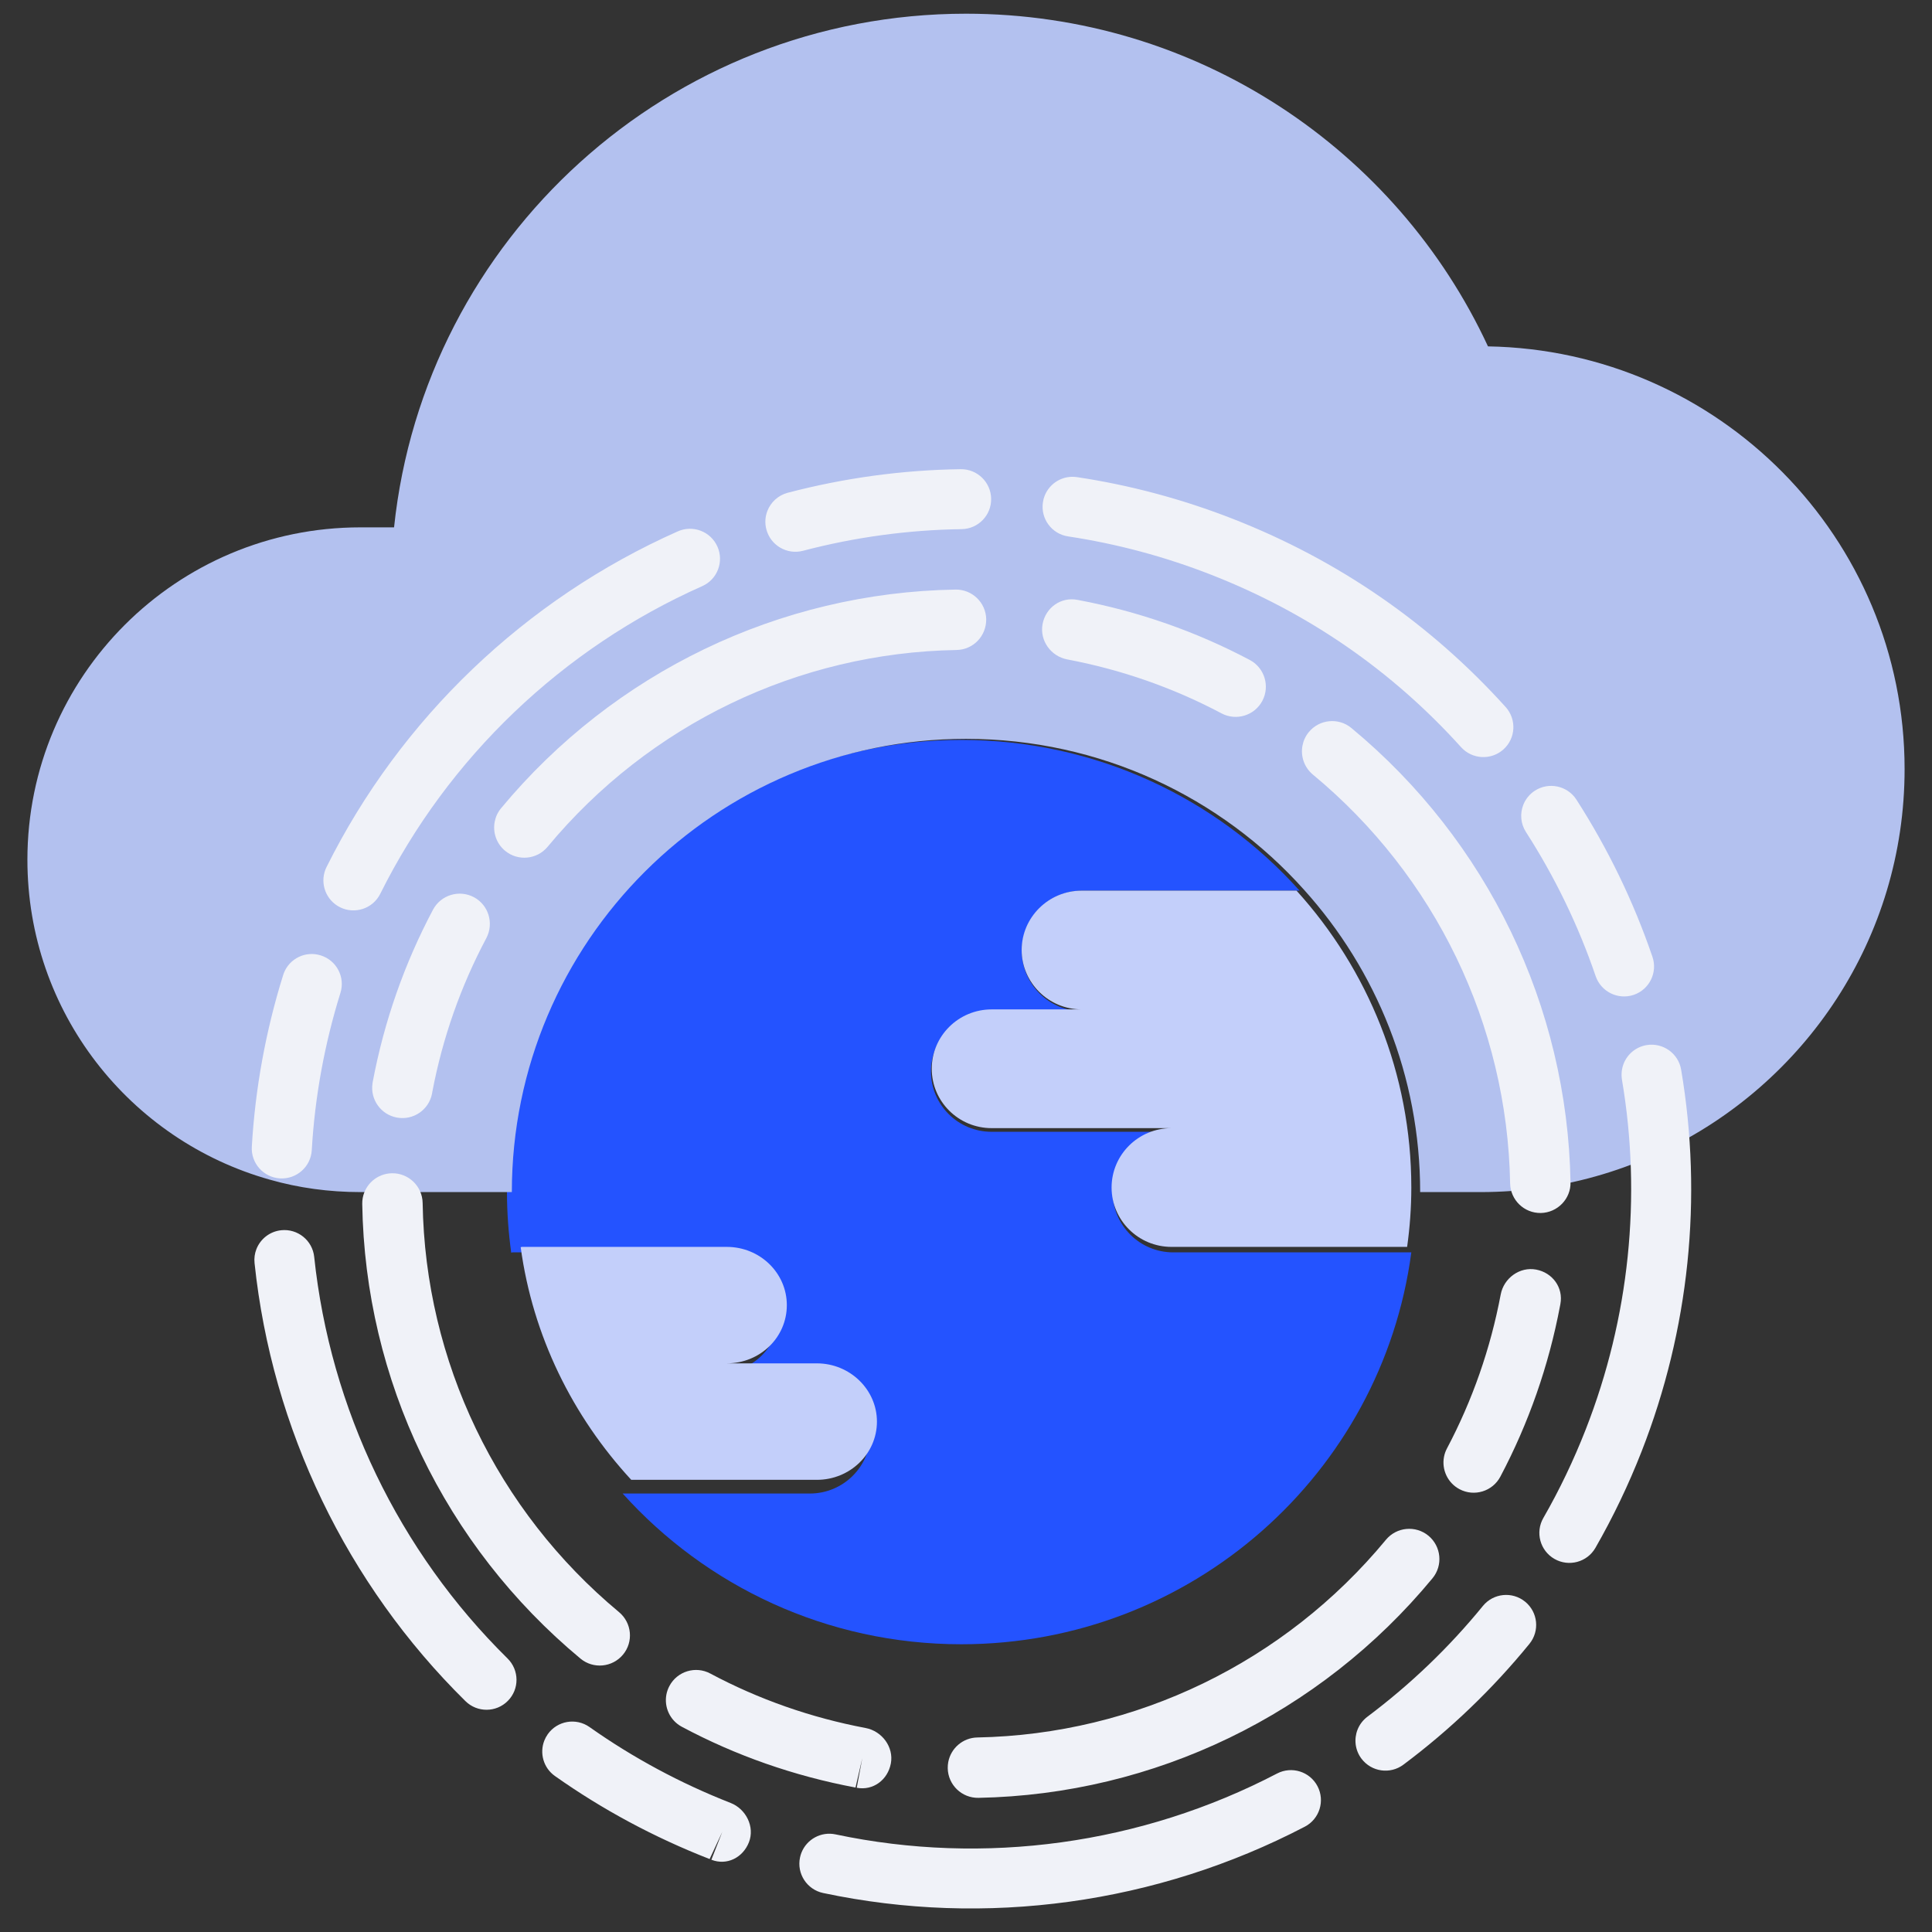
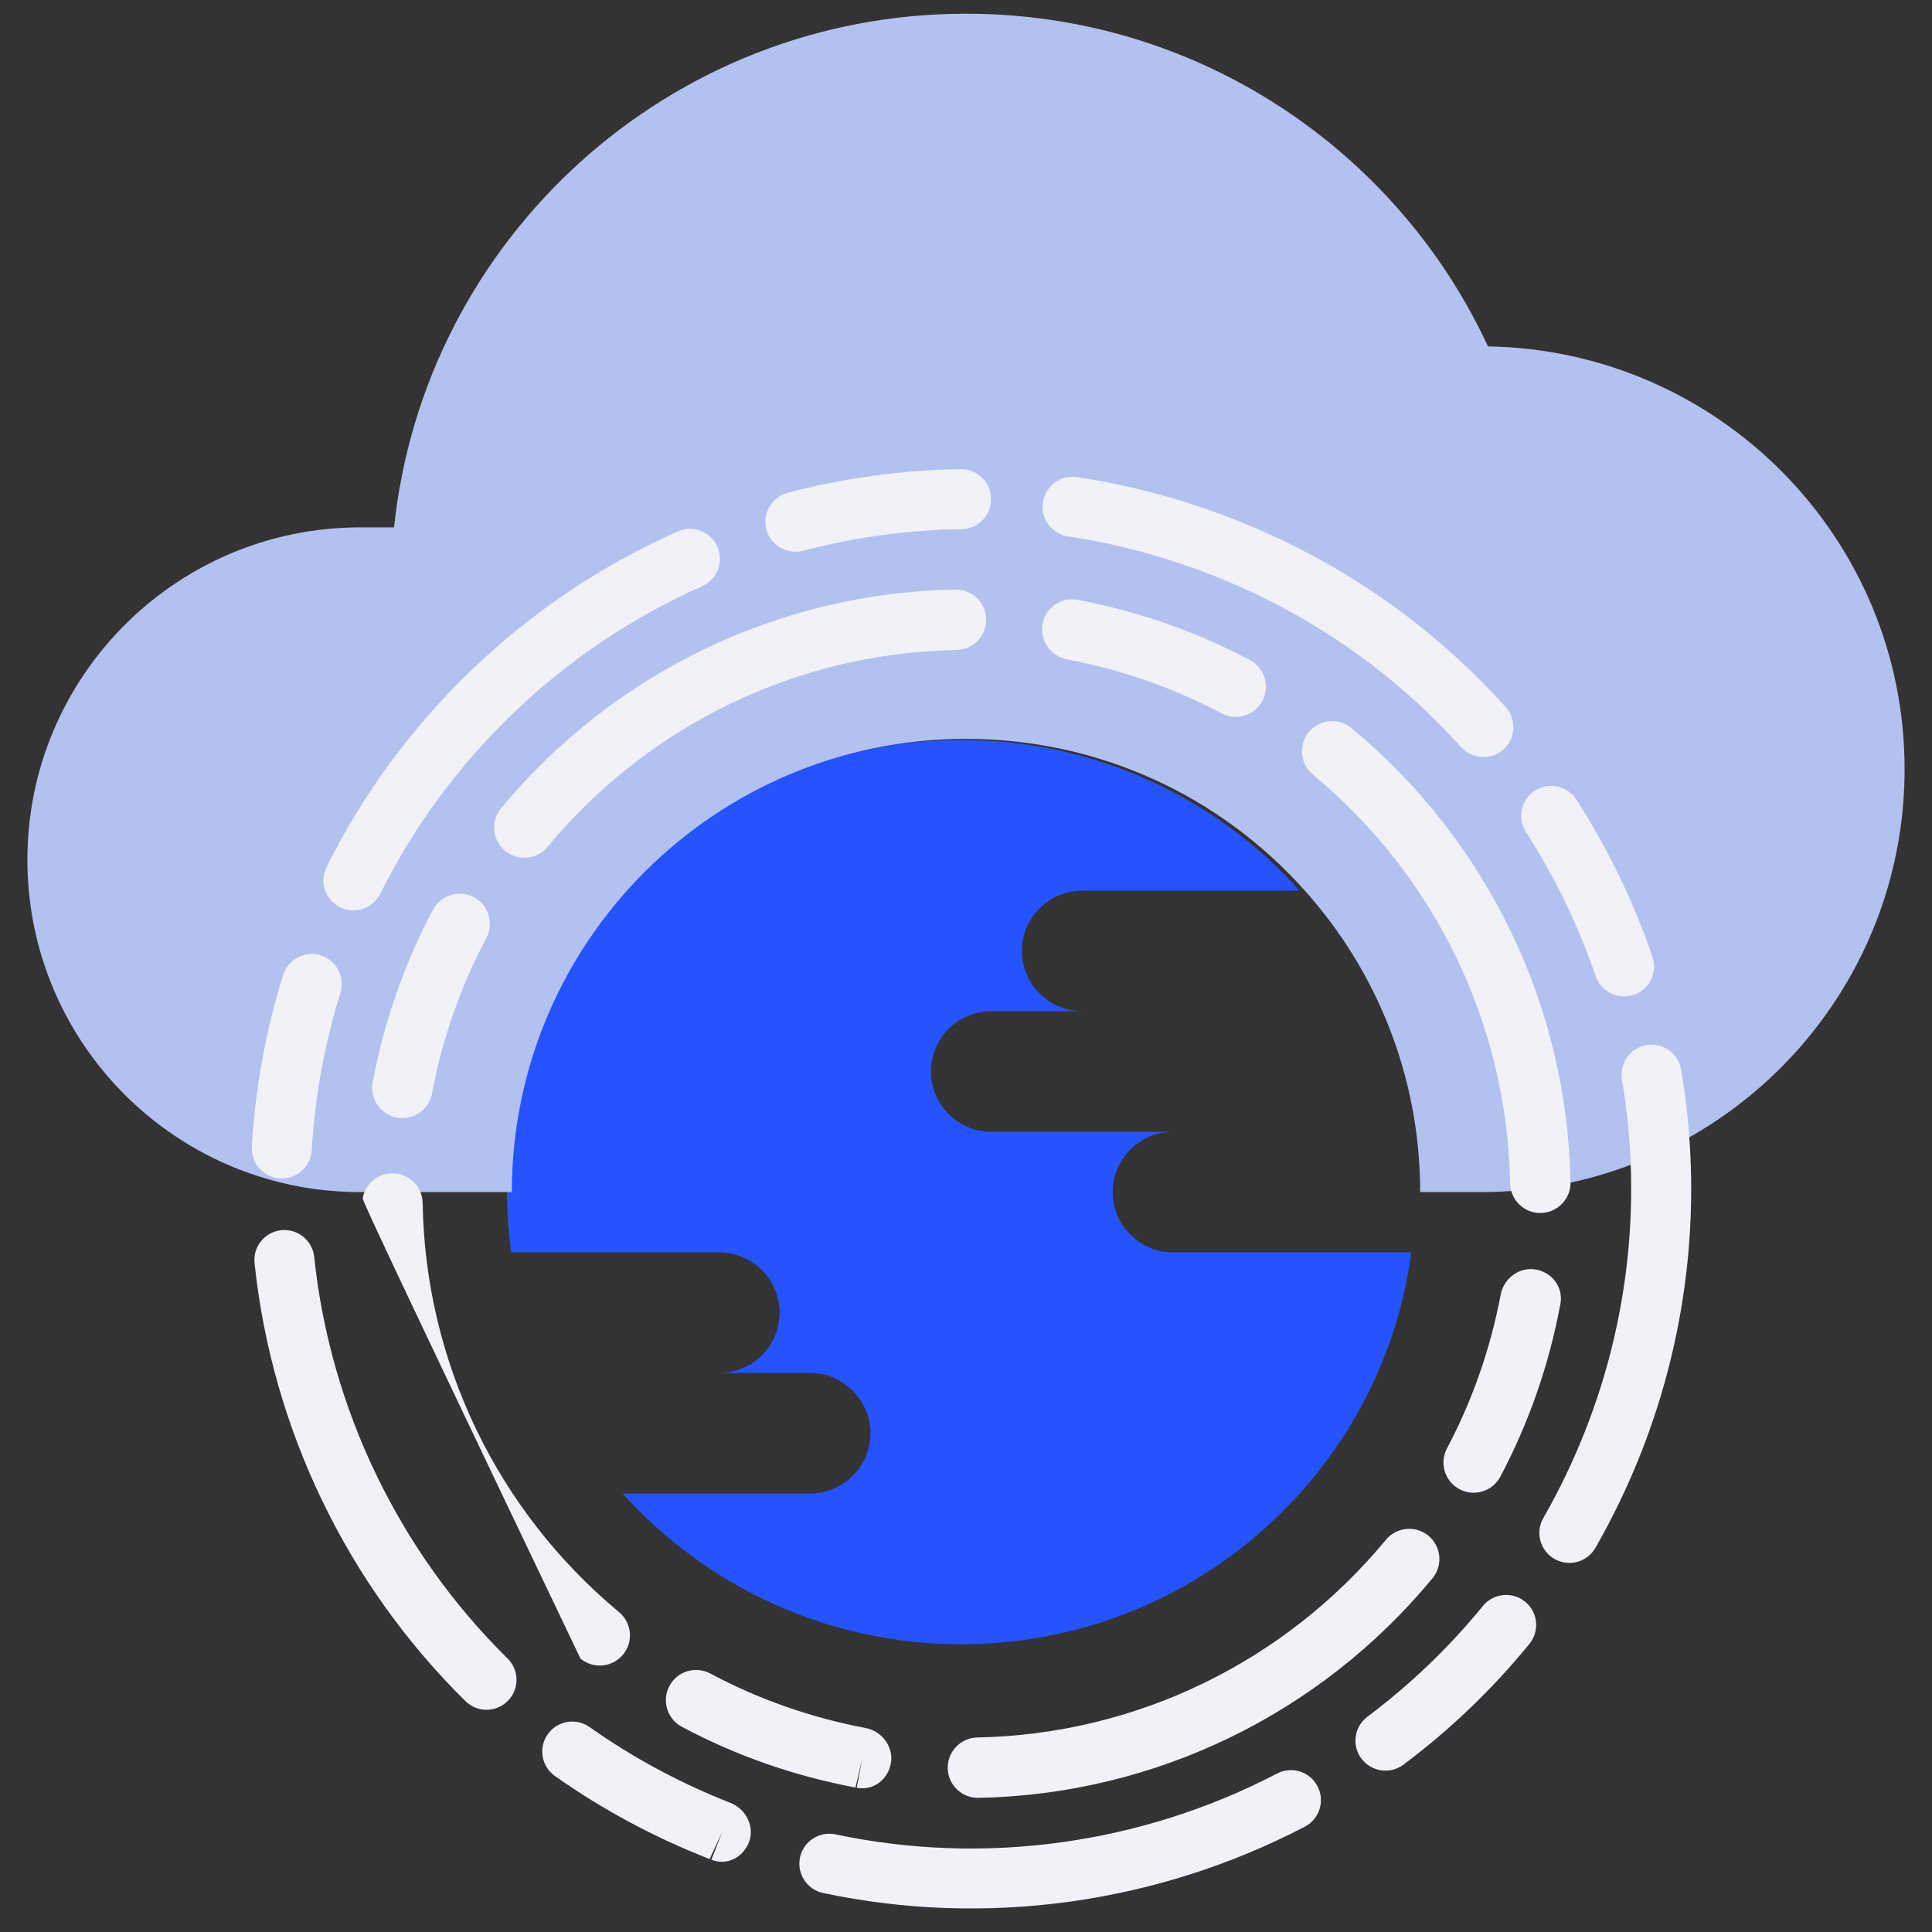
<svg xmlns="http://www.w3.org/2000/svg" width="141" height="141" viewBox="0 0 141 141" fill="none">
  <rect x="0" y="0" width="141" height="141" fill="#333333" stroke="none" />
  <g clip-path="url(#clip0_137_2693)">
    <path d="M59.103 100.2H52.472C54.926 100.2 56.893 98.242 56.893 95.8C56.893 93.38 54.926 91.4 52.472 91.4H37.398L37.309 91.422C37.111 89.97 37 88.496 37 87C37 68.784 51.853 54 70.155 54C79.969 54 88.788 58.246 94.844 65H78.996C76.565 65 74.575 66.98 74.575 69.4C74.575 71.82 76.565 73.8 78.996 73.8H72.365C69.912 73.8 67.944 75.78 67.944 78.2C67.944 80.62 69.912 82.6 72.365 82.6H85.627C83.174 82.6 81.206 84.58 81.206 87C81.206 89.42 83.174 91.4 85.627 91.4H103C100.854 107.548 86.951 120 70.155 120C60.341 120 51.522 115.754 45.443 109H59.103C61.535 109 63.524 107.042 63.524 104.6C63.524 102.182 61.535 100.2 59.103 100.2Z" fill="#2453FF" />
-     <path d="M59.616 99.5C62.027 99.5 64 101.413 64 103.75C64 106.109 62.027 108 59.616 108H46.069C41.794 103.368 38.879 97.502 38 91.021L38.088 91H53.04C55.473 91 57.424 92.912 57.424 95.25C57.424 97.609 55.473 99.5 53.04 99.5H59.616Z" fill="#C3CFFA" />
-     <path d="M94.622 65C99.828 70.742 103 78.347 103 86.667C103 88.14 102.891 89.592 102.694 91H85.5C83.072 91 81.125 89.05 81.125 86.667C81.125 84.283 83.072 82.333 85.5 82.333H72.375C69.947 82.333 68 80.383 68 78C68 75.617 69.947 73.667 72.375 73.667H78.938C76.531 73.667 74.562 71.717 74.562 69.333C74.562 66.95 76.531 65 78.938 65H94.622Z" fill="#C3CFFA" />
    <path d="M108.595 25.279C101.944 10.945 87.382 1 70.5 1C48.823 1 30.969 17.428 28.759 38.487H28.737H26.306C12.872 38.487 2 49.358 2 62.744C2 73.857 9.469 83.229 19.7 86.096C21.799 86.694 24.008 87 26.306 87H28.516H37.355C37.355 68.742 52.204 53.923 70.5 53.923C80.311 53.923 89.128 58.179 95.182 64.949C100.441 70.792 103.645 78.532 103.645 87H108.065C109.567 87 111.048 86.89 112.484 86.691C115.577 86.25 118.516 85.346 121.234 84.067C131.73 79.128 139 68.477 139 56.128C139 39.259 125.433 25.565 108.595 25.279Z" fill="#B3C1EF" />
-     <path d="M27.205 78.944C28.037 74.537 29.518 70.314 31.602 66.389C32.175 65.315 33.51 64.907 34.585 65.478C35.657 66.05 36.059 67.378 35.496 68.461C33.625 71.978 32.295 75.758 31.547 79.711C31.543 79.744 31.537 79.774 31.532 79.805C31.306 81.001 30.155 81.786 28.957 81.56C27.794 81.341 27.016 80.243 27.184 79.081C27.191 79.033 27.197 78.989 27.205 78.944ZM26.474 87.42C26.664 86.413 27.541 85.643 28.605 85.626C29.822 85.607 30.824 86.576 30.845 87.794C31.029 99.351 36.255 110.235 45.179 117.656C46.113 118.435 46.246 119.824 45.466 120.759C44.686 121.695 43.298 121.823 42.363 121.046C32.446 112.801 26.641 100.706 26.437 87.864C26.434 87.713 26.447 87.563 26.474 87.42ZM36.102 59.98C36.169 59.625 36.324 59.282 36.57 58.985C44.805 49.062 56.891 43.243 69.732 43.028C70.95 43.009 71.954 43.977 71.975 45.195C71.985 46.426 71.025 47.416 69.809 47.438C58.252 47.633 47.376 52.869 39.965 61.8C39.187 62.736 37.797 62.867 36.861 62.091C36.22 61.557 35.959 60.741 36.102 59.98ZM48.634 123.671C48.675 123.457 48.748 123.246 48.856 123.043C49.429 121.968 50.766 121.563 51.838 122.136C55.374 124.023 59.189 125.36 63.173 126.112C64.371 126.338 65.241 127.505 65.015 128.701C64.789 129.899 63.723 130.7 62.525 130.474L62.933 128.308L62.436 130.457C57.932 129.61 53.694 128.122 49.765 126.025C48.892 125.56 48.46 124.594 48.634 123.671ZM76.089 45.542C76.315 44.344 77.425 43.551 78.621 43.777L78.703 43.792C83.094 44.621 87.303 46.095 91.215 48.168C92.287 48.738 92.697 50.072 92.128 51.149C91.558 52.223 90.222 52.633 89.147 52.062C85.632 50.197 81.841 48.871 77.888 48.125C76.69 47.899 75.863 46.74 76.089 45.542ZM69.205 128.596C69.395 127.591 70.267 126.822 71.329 126.803C82.887 126.581 93.752 121.322 101.147 112.375C101.923 111.438 103.312 111.306 104.25 112.079C105.185 112.855 105.322 114.242 104.546 115.184C96.333 125.121 84.256 130.963 71.413 131.209C70.197 131.233 69.191 130.267 69.167 129.049C69.165 128.894 69.178 128.741 69.205 128.596ZM95.056 54.418C95.123 54.063 95.277 53.719 95.524 53.423C96.299 52.488 97.691 52.355 98.626 53.131C108.558 61.354 114.386 73.437 114.619 86.28C114.649 87.486 113.675 88.5 112.454 88.526C111.238 88.547 110.234 87.579 110.211 86.361C110.002 74.806 104.756 63.932 95.815 56.529C95.177 55.998 94.912 55.183 95.056 54.418ZM105.384 106.328C105.424 106.116 105.495 105.907 105.603 105.705C107.461 102.193 108.78 98.415 109.523 94.476C109.749 93.278 110.912 92.43 112.11 92.656C113.308 92.882 114.105 93.972 113.879 95.17L113.856 95.294C113.03 99.668 111.563 103.864 109.498 107.768C108.93 108.843 107.596 109.254 106.521 108.685C105.644 108.221 105.21 107.253 105.384 106.328Z" fill="#F0F2F8" />
+     <path d="M27.205 78.944C28.037 74.537 29.518 70.314 31.602 66.389C32.175 65.315 33.51 64.907 34.585 65.478C35.657 66.05 36.059 67.378 35.496 68.461C33.625 71.978 32.295 75.758 31.547 79.711C31.543 79.744 31.537 79.774 31.532 79.805C31.306 81.001 30.155 81.786 28.957 81.56C27.794 81.341 27.016 80.243 27.184 79.081C27.191 79.033 27.197 78.989 27.205 78.944ZM26.474 87.42C26.664 86.413 27.541 85.643 28.605 85.626C29.822 85.607 30.824 86.576 30.845 87.794C31.029 99.351 36.255 110.235 45.179 117.656C46.113 118.435 46.246 119.824 45.466 120.759C44.686 121.695 43.298 121.823 42.363 121.046C26.434 87.713 26.447 87.563 26.474 87.42ZM36.102 59.98C36.169 59.625 36.324 59.282 36.57 58.985C44.805 49.062 56.891 43.243 69.732 43.028C70.95 43.009 71.954 43.977 71.975 45.195C71.985 46.426 71.025 47.416 69.809 47.438C58.252 47.633 47.376 52.869 39.965 61.8C39.187 62.736 37.797 62.867 36.861 62.091C36.22 61.557 35.959 60.741 36.102 59.98ZM48.634 123.671C48.675 123.457 48.748 123.246 48.856 123.043C49.429 121.968 50.766 121.563 51.838 122.136C55.374 124.023 59.189 125.36 63.173 126.112C64.371 126.338 65.241 127.505 65.015 128.701C64.789 129.899 63.723 130.7 62.525 130.474L62.933 128.308L62.436 130.457C57.932 129.61 53.694 128.122 49.765 126.025C48.892 125.56 48.46 124.594 48.634 123.671ZM76.089 45.542C76.315 44.344 77.425 43.551 78.621 43.777L78.703 43.792C83.094 44.621 87.303 46.095 91.215 48.168C92.287 48.738 92.697 50.072 92.128 51.149C91.558 52.223 90.222 52.633 89.147 52.062C85.632 50.197 81.841 48.871 77.888 48.125C76.69 47.899 75.863 46.74 76.089 45.542ZM69.205 128.596C69.395 127.591 70.267 126.822 71.329 126.803C82.887 126.581 93.752 121.322 101.147 112.375C101.923 111.438 103.312 111.306 104.25 112.079C105.185 112.855 105.322 114.242 104.546 115.184C96.333 125.121 84.256 130.963 71.413 131.209C70.197 131.233 69.191 130.267 69.167 129.049C69.165 128.894 69.178 128.741 69.205 128.596ZM95.056 54.418C95.123 54.063 95.277 53.719 95.524 53.423C96.299 52.488 97.691 52.355 98.626 53.131C108.558 61.354 114.386 73.437 114.619 86.28C114.649 87.486 113.675 88.5 112.454 88.526C111.238 88.547 110.234 87.579 110.211 86.361C110.002 74.806 104.756 63.932 95.815 56.529C95.177 55.998 94.912 55.183 95.056 54.418ZM105.384 106.328C105.424 106.116 105.495 105.907 105.603 105.705C107.461 102.193 108.78 98.415 109.523 94.476C109.749 93.278 110.912 92.43 112.11 92.656C113.308 92.882 114.105 93.972 113.879 95.17L113.856 95.294C113.03 99.668 111.563 103.864 109.498 107.768C108.93 108.843 107.596 109.254 106.521 108.685C105.644 108.221 105.21 107.253 105.384 106.328Z" fill="#F0F2F8" />
    <path d="M20.716 71.012C21.132 69.951 22.301 69.379 23.405 69.725C24.562 70.086 25.205 71.31 24.845 72.463C23.68 76.203 22.977 80.067 22.753 83.945C22.685 85.144 21.648 86.07 20.438 86.001C19.23 85.93 18.307 84.894 18.378 83.686C18.624 79.453 19.392 75.236 20.665 71.161C20.68 71.11 20.697 71.061 20.716 71.012ZM23.751 63.458C23.774 63.399 23.801 63.337 23.831 63.278C29.239 52.423 38.344 43.722 49.466 38.78C50.573 38.288 51.865 38.786 52.358 39.889C52.85 40.998 52.352 42.287 51.251 42.777C41.052 47.307 32.707 55.282 27.752 65.231C27.213 66.312 25.898 66.751 24.816 66.213C23.794 65.702 23.343 64.501 23.751 63.458ZM18.713 91.163C19.002 90.426 19.682 89.872 20.523 89.784C21.727 89.658 22.807 90.529 22.931 91.732C24.1 102.812 29.109 113.22 37.042 121.038C37.904 121.89 37.915 123.273 37.064 124.131C36.214 124.992 34.829 124.999 33.968 124.15C25.316 115.623 19.848 104.272 18.578 92.187C18.539 91.826 18.59 91.477 18.713 91.163ZM56.007 37.283C56.253 36.654 56.787 36.149 57.488 35.963C61.614 34.881 65.861 34.3 70.112 34.242C71.323 34.225 72.318 35.193 72.335 36.4C72.356 37.606 71.388 38.601 70.177 38.618C66.28 38.673 62.387 39.203 58.606 40.197C57.437 40.505 56.238 39.805 55.931 38.637C55.806 38.17 55.844 37.699 56.007 37.283ZM39.724 127.033C39.788 126.87 39.872 126.715 39.976 126.565C40.674 125.58 42.04 125.346 43.028 126.045C46.201 128.286 49.663 130.148 53.32 131.58C54.447 132.021 55.099 133.326 54.658 134.45C54.218 135.577 53.045 136.168 51.917 135.727L52.715 133.69L51.789 135.676C47.74 134.094 43.96 132.062 40.499 129.615C39.66 129.024 39.366 127.948 39.724 127.033ZM76.239 36.184C76.602 35.256 77.571 34.667 78.602 34.822C82.478 35.404 86.312 36.432 89.999 37.876C97.694 40.888 104.386 45.509 109.885 51.601C110.693 52.499 110.626 53.883 109.724 54.691C108.827 55.5 107.442 55.427 106.631 54.53C101.592 48.944 95.461 44.712 88.404 41.95C85.023 40.626 81.506 39.684 77.953 39.148C76.757 38.969 75.933 37.855 76.114 36.66C76.136 36.494 76.18 36.333 76.239 36.184ZM58.489 135.215C58.872 134.237 59.918 133.65 60.98 133.876C71.853 136.177 83.294 134.6 93.2 129.435C94.271 128.875 95.595 129.29 96.154 130.361C96.715 131.434 96.296 132.757 95.23 133.312C84.427 138.947 71.941 140.668 60.076 138.155C58.892 137.905 58.135 136.744 58.386 135.562C58.411 135.44 58.446 135.325 58.489 135.215ZM111.17 58.743C111.332 58.329 111.622 57.961 112.022 57.702C113.039 57.05 114.394 57.343 115.049 58.358C117.352 61.943 119.222 65.801 120.597 69.828C120.989 70.972 120.375 72.215 119.235 72.605C118.09 72.993 116.845 72.383 116.453 71.239C115.193 67.548 113.481 64.01 111.368 60.725C110.973 60.112 110.923 59.374 111.17 58.743ZM99.074 126.235C99.218 125.869 99.462 125.539 99.799 125.286C102.927 122.942 105.762 120.225 108.224 117.204C108.987 116.27 110.365 116.128 111.305 116.893C112.241 117.654 112.385 119.03 111.619 119.971C108.932 123.267 105.839 126.234 102.424 128.787C101.456 129.512 100.087 129.315 99.358 128.346C98.889 127.718 98.807 126.918 99.074 126.235ZM118.494 77.633C118.765 76.941 119.384 76.405 120.17 76.273C121.361 76.073 122.493 76.875 122.692 78.067C124.278 87.415 123.283 97.047 119.807 105.926C118.857 108.354 117.722 110.724 116.436 112.965C115.833 114.012 114.497 114.374 113.446 113.772C112.397 113.171 112.032 111.833 112.635 110.784C113.815 108.732 114.853 106.559 115.726 104.329C118.912 96.191 119.826 87.361 118.372 78.793C118.31 78.388 118.355 77.99 118.494 77.633Z" fill="#F0F2F8" />
  </g>
  <defs>
    <clipPath id="clip0_137_2693">
      <rect width="141" height="141" fill="white" />
    </clipPath>
  </defs>
</svg>